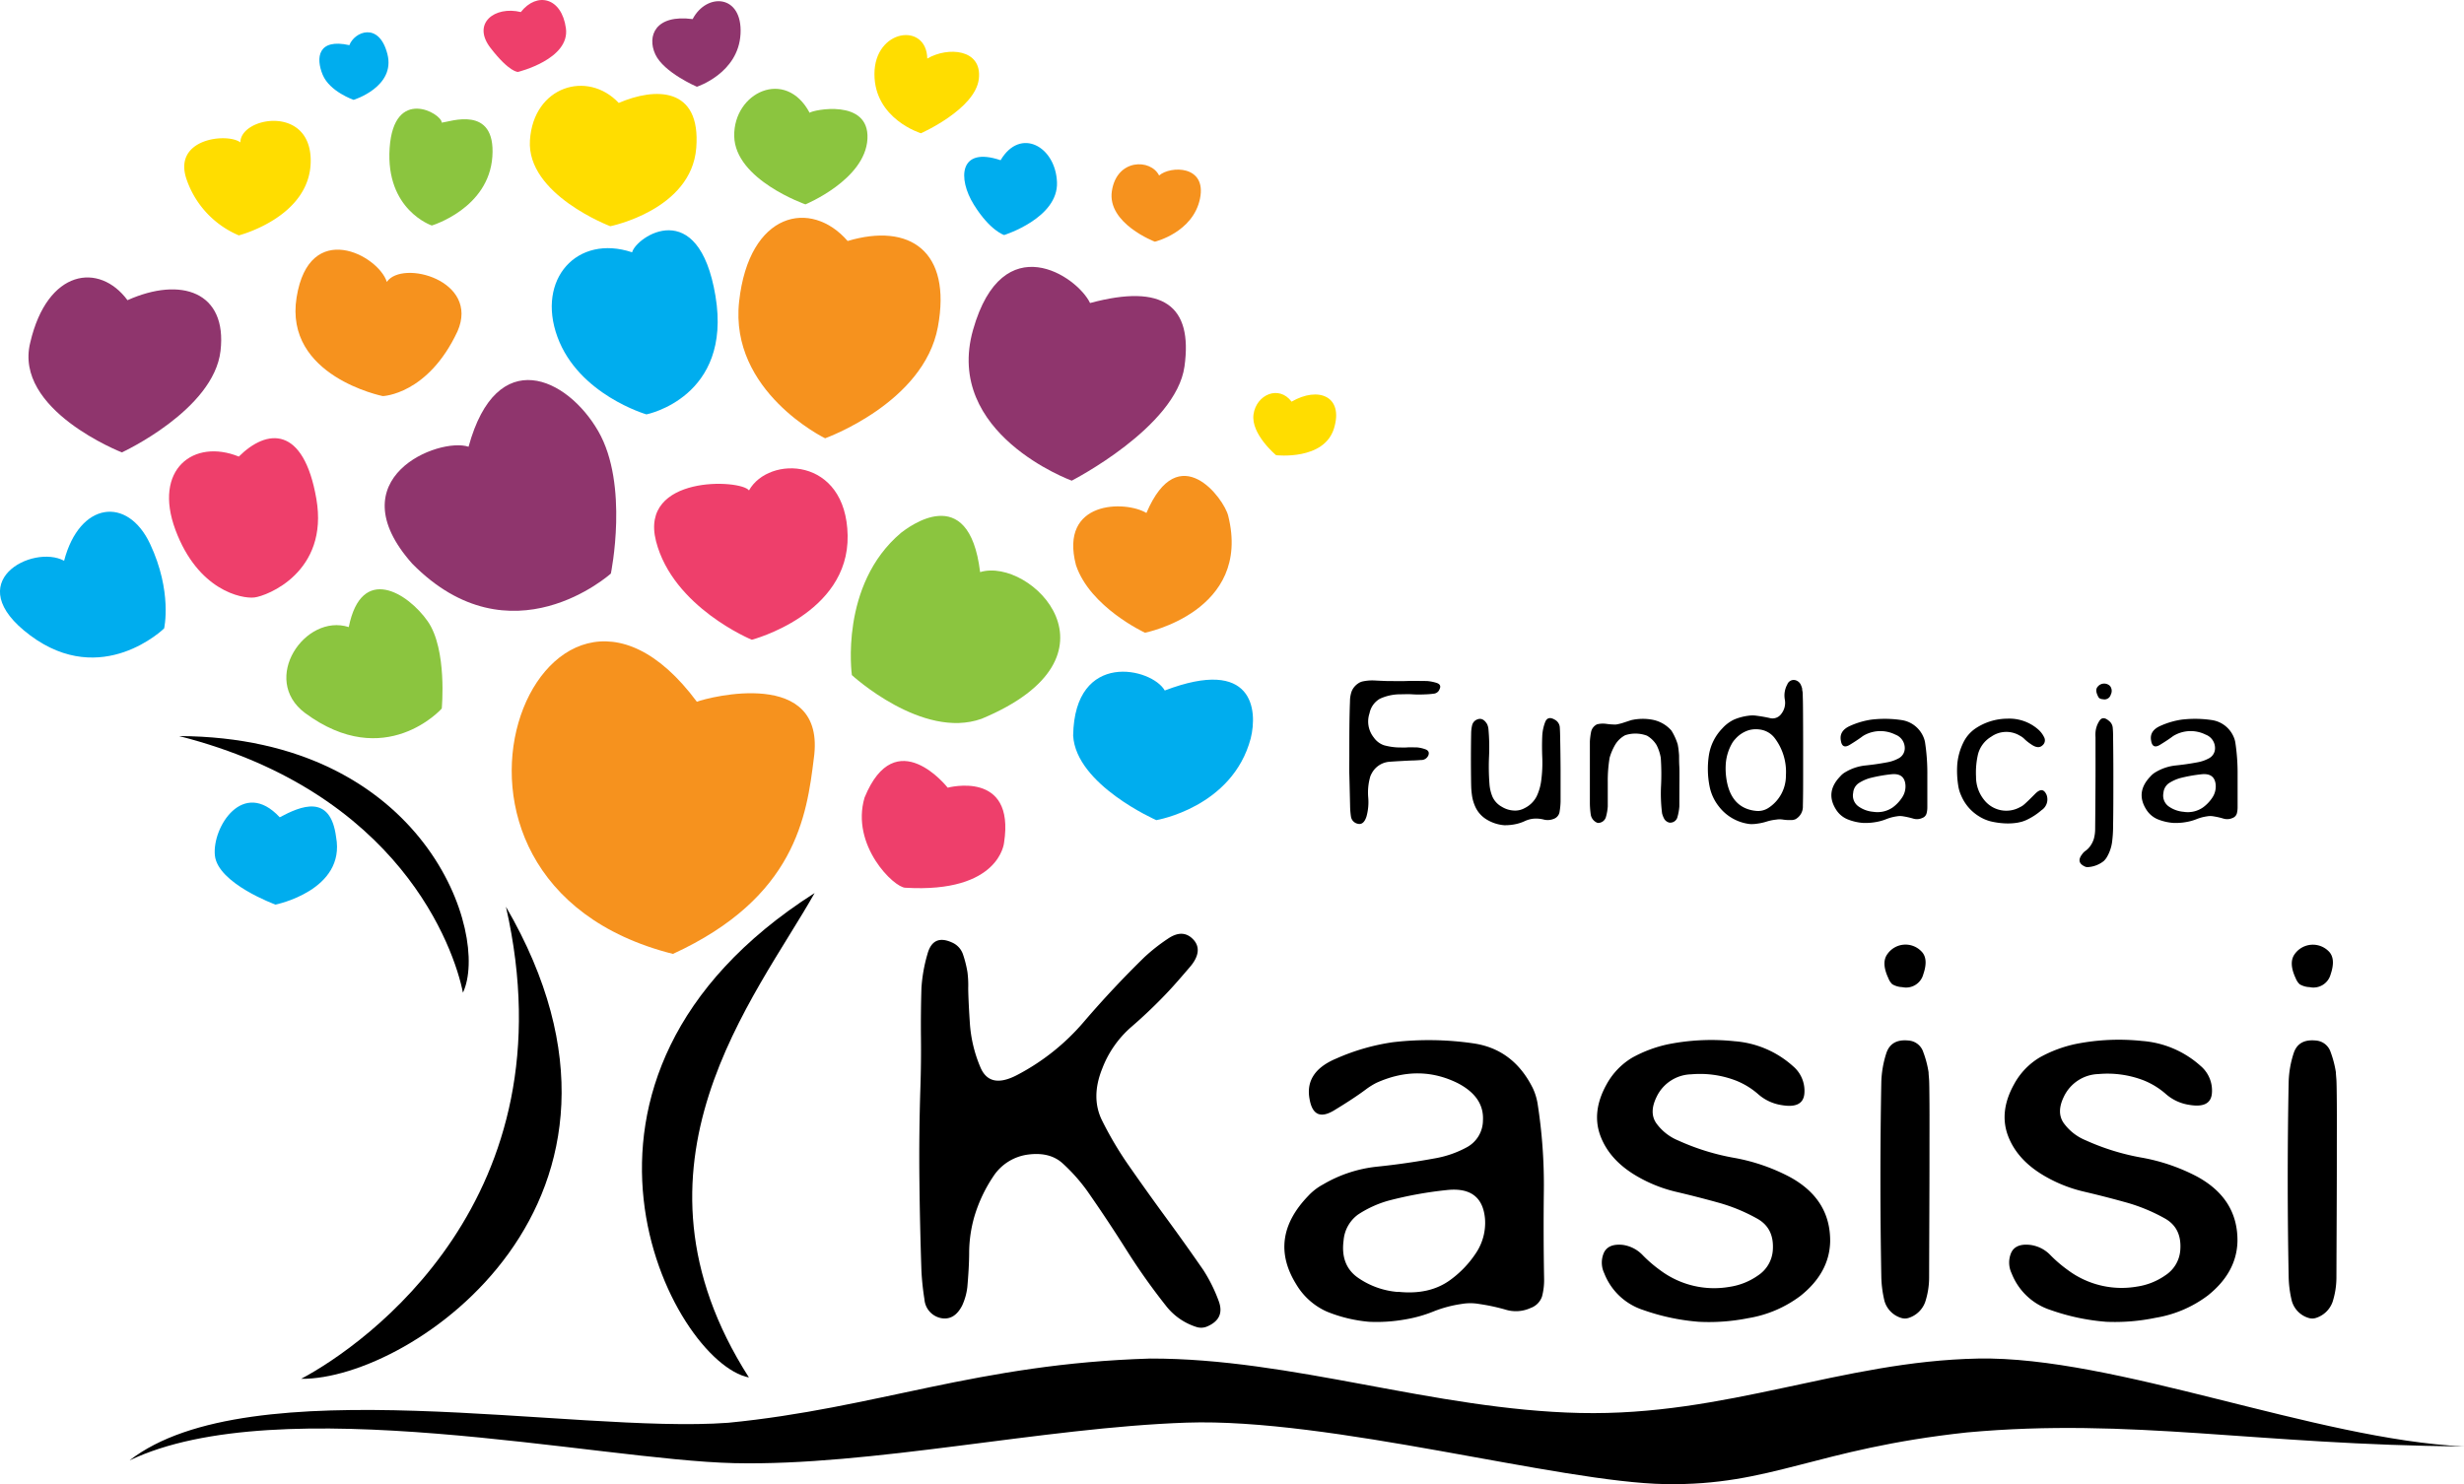
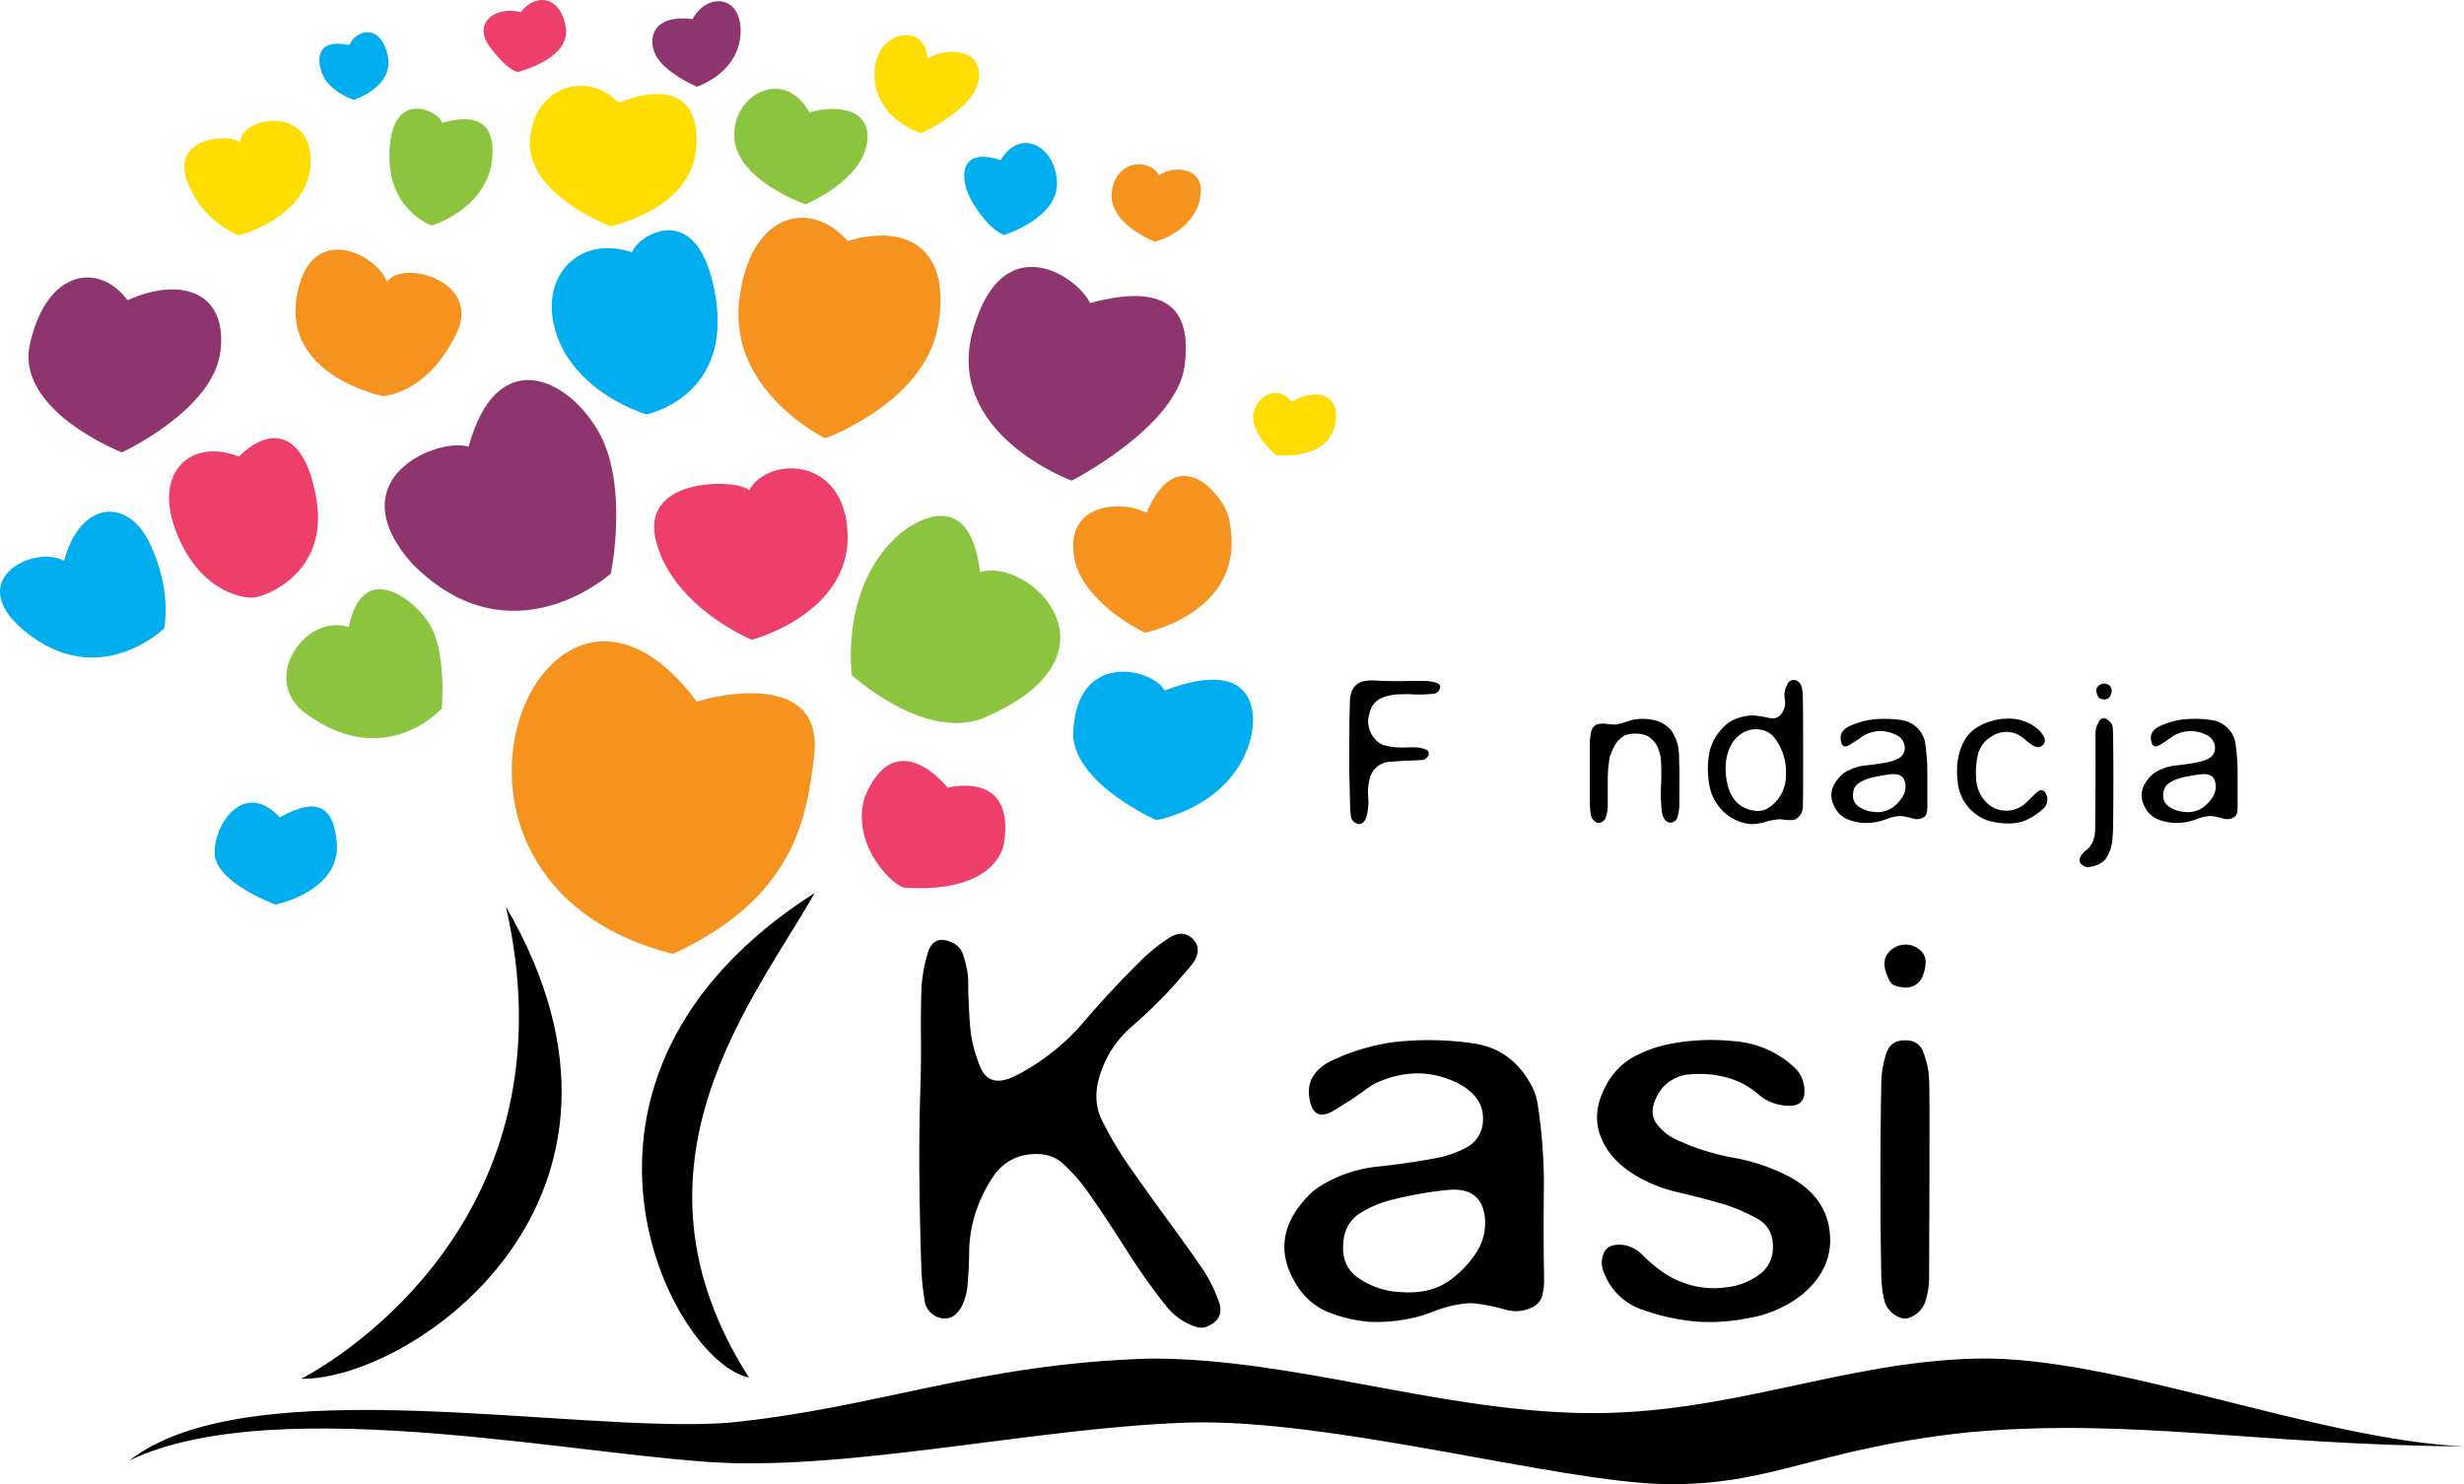
<svg xmlns="http://www.w3.org/2000/svg" viewBox="0 0 553.53 333.5">
  <defs>
    <style>.cls-1,.cls-2,.cls-3,.cls-4,.cls-5,.cls-6,.cls-7{fill-rule:evenodd;}.cls-2{fill:#f6921e;}.cls-3{fill:#ee3f6b;}.cls-4{fill:#00adee;}.cls-5{fill:#8bc53f;}.cls-6{fill:#8f356d;}.cls-7{fill:#fd0;}</style>
  </defs>
  <title>logo-dark</title>
  <g id="Слой_2" data-name="Слой 2">
    <g id="Warstwa_1" data-name="Warstwa 1">
      <path class="cls-1" d="M29.09,328.15c27-21,99.69-5.9,134.49-8.46,33.46-3.27,55.93-13.26,94.79-14.43,31.9-.08,63.68,11.5,96.61,12.23s58.7-11.64,89.39-12.23S520.28,323.45,553.53,325c-46.42-.32-74.71-6.52-111.66-3.14-34.23,3.7-43.84,12-67.75,11.61s-75.35-14.92-107.59-13.81-70.91,9.8-101.62,9.1S62.81,312,29.09,328.15Z" />
      <path d="M305,185.09a1.94,1.94,0,0,1-1.52-1.68,18.72,18.72,0,0,1-.19-2.51c-.09-3.78-.14-6.12-.17-7s0-2.23,0-4c0-4.36,0-8.46.15-12.3a6.78,6.78,0,0,1,.38-2.27,3.88,3.88,0,0,1,1.43-1.75,2.85,2.85,0,0,1,1.1-.48,10.16,10.16,0,0,1,2.64-.2c.89.05,1.79.09,2.68.12,1.51,0,3,.06,4.51,0s3,0,4.53,0a9.69,9.69,0,0,1,2.08.39c.86.25,1.13.73.77,1.45a1.52,1.52,0,0,1-1.27,1c-.59.08-1.17.13-1.73.15-1,.05-2.07.07-3.1,0s-2.06,0-3.09,0A11,11,0,0,0,310,157a4.82,4.82,0,0,0-2.34,3.27,5.75,5.75,0,0,0,.95,5.43,4.61,4.61,0,0,0,2.32,1.76,14.42,14.42,0,0,0,2.95.48c.74,0,1.48.06,2.22,0s1.49,0,2.24,0a7.44,7.44,0,0,1,1.8.4q1.09.36.75,1.35a1.72,1.72,0,0,1-1.67,1.08c-.91.07-1.62.11-2.16.11-1.7.08-3.37.17-5,.29a4.93,4.93,0,0,0-3.93,2.65,3.6,3.6,0,0,0-.41,1.06,12.79,12.79,0,0,0-.35,4.32,12.11,12.11,0,0,1-.4,4.29C306.54,184.8,305.88,185.32,305,185.09Z" />
-       <path d="M337.89,185.42a8.94,8.94,0,0,1-3.88-1.26,6.46,6.46,0,0,1-2.52-2.74,9.42,9.42,0,0,1-.78-2.47,19.37,19.37,0,0,1-.22-2.59c-.07-3.86-.07-7.73,0-11.59a8.23,8.23,0,0,1,.21-1.77,1.86,1.86,0,0,1,1.05-1.3c.91-.42,1.68-.07,2.32,1a3.33,3.33,0,0,1,.3,1.08,45.08,45.08,0,0,1,.14,6.16,50.51,50.51,0,0,0,.09,6.16,9.18,9.18,0,0,0,.71,3,4.91,4.91,0,0,0,2.09,2.19,5.65,5.65,0,0,0,2.51.82,4.42,4.42,0,0,0,2.61-.54,6,6,0,0,0,2.66-2.59,11.57,11.57,0,0,0,1.06-3.68,30,30,0,0,0,.23-5c-.07-1.69-.08-3.39,0-5.07a10.07,10.07,0,0,1,.59-2.83c.37-1.1,1.11-1.33,2.2-.7a2.12,2.12,0,0,1,1.15,1.82c.05.79.07,1.58.08,2.36q.07,3.54.09,7.08c0,2.35,0,4.71,0,7.08a15.3,15.3,0,0,1-.22,2.33,2,2,0,0,1-1.36,1.64,3.57,3.57,0,0,1-2.2.14,7,7,0,0,0-2.25-.2,6,6,0,0,0-2,.54,9.48,9.48,0,0,1-1.9.65A11.51,11.51,0,0,1,337.89,185.42Z" />
      <path d="M358.89,184.9a2.4,2.4,0,0,1-1.52-1.79,19.44,19.44,0,0,1-.21-2.51l0-7q0-3.47,0-7a15.27,15.27,0,0,1,.28-2.18,2.42,2.42,0,0,1,1.34-1.67,5.49,5.49,0,0,1,2.1-.1,15.11,15.11,0,0,0,2.12.15,10.77,10.77,0,0,0,1.72-.42l1.7-.56a11.76,11.76,0,0,1,4.9-.08,7.5,7.5,0,0,1,4.16,2.42,12.92,12.92,0,0,1,1.42,3.13c.11.62.17,1,.19,1.25s.07.61.11,1.22c0,.77,0,1.62.06,2.57s0,3.91,0,8.87a12.13,12.13,0,0,1-.43,2.4,1.66,1.66,0,0,1-1.84,1.23,1.83,1.83,0,0,1-1.1-.79,5.34,5.34,0,0,1-.51-1.29,35.55,35.55,0,0,1-.23-6.21,54,54,0,0,0-.06-6.24,10,10,0,0,0-.95-2.89,6.07,6.07,0,0,0-2.16-2.11,7.41,7.41,0,0,0-4.89-.1,5.82,5.82,0,0,0-2.26,2.16,12.82,12.82,0,0,0-1.23,2.88,31.09,31.09,0,0,0-.42,5.46c0,1.85,0,3.68,0,5.5a11.38,11.38,0,0,1-.42,2.4A1.82,1.82,0,0,1,358.89,184.9Z" />
      <path d="M393.1,185.16a10.27,10.27,0,0,1-7-4,10.54,10.54,0,0,1-2.07-4.58,20.34,20.34,0,0,1-.14-6.83,11.13,11.13,0,0,1,3-6.06,8.46,8.46,0,0,1,2.65-2,12.14,12.14,0,0,1,3.24-.87,6.23,6.23,0,0,1,1.83,0c1,.13,2,.3,3,.53a2.4,2.4,0,0,0,2.53-.92,4,4,0,0,0,.81-3.27,5.15,5.15,0,0,1,.56-3.37,1.55,1.55,0,0,1,1.6-1,1.88,1.88,0,0,1,1.51,1.26,3.43,3.43,0,0,1,.23.68c0,.11,0,.31.07.6s.06,1,.09,1.92.05,4.17.06,9.62V174c0,2.37,0,4.72-.06,7.07a3.24,3.24,0,0,1-1.66,3,2.3,2.3,0,0,1-1,.19,9.53,9.53,0,0,1-1.79-.1,4.61,4.61,0,0,0-1.52,0,10.62,10.62,0,0,0-2.16.44,12,12,0,0,1-2.12.47A7.68,7.68,0,0,1,393.1,185.16Zm1.1-3a4.27,4.27,0,0,0,3-.58,8.62,8.62,0,0,0,4-7.37,12.54,12.54,0,0,0-2.47-8.3,5,5,0,0,0-3.46-2,6,6,0,0,0-2.44.17,6.69,6.69,0,0,0-3.07,2.05,4.69,4.69,0,0,0-.72,1,10.81,10.81,0,0,0-1.35,4.52,15.56,15.56,0,0,0,.4,4.67Q389.39,181.52,394.2,182.17Z" />
      <path d="M418.44,184.9a11.59,11.59,0,0,1-3.5-.85,5.56,5.56,0,0,1-2.55-2.26q-2.37-3.84,1-7.33a4.31,4.31,0,0,1,1.23-1,10.91,10.91,0,0,1,4.49-1.47c1.56-.16,3.17-.39,4.81-.7a8.49,8.49,0,0,0,2.66-.93,2.56,2.56,0,0,0,1.32-2.2,3.23,3.23,0,0,0-2.1-3.09,7.53,7.53,0,0,0-6.75,0,4.91,4.91,0,0,0-.86.54c-.64.47-1.51,1.05-2.64,1.74s-1.8.38-2-.9c-.31-1.53.43-2.66,2.2-3.41a17.94,17.94,0,0,1,4.69-1.35,25.39,25.39,0,0,1,6.69.1,6.32,6.32,0,0,1,4.93,3.73,5.34,5.34,0,0,1,.39,1.25,45.47,45.47,0,0,1,.52,7.28c0,2.44,0,4.87,0,7.3a5.05,5.05,0,0,1-.18,1.44,1.49,1.49,0,0,1-.95,1,2.85,2.85,0,0,1-2.09.13,17.32,17.32,0,0,0-2.17-.49,4.14,4.14,0,0,0-1.49,0,10,10,0,0,0-2.33.62,11.12,11.12,0,0,1-2.3.65A13.2,13.2,0,0,1,418.44,184.9Zm2.41-2.49a6,6,0,0,0,4.36-1,8.56,8.56,0,0,0,2.1-2.23,4.46,4.46,0,0,0,.74-2.83c-.16-1.82-1.23-2.6-3.24-2.37a33.44,33.44,0,0,0-4.81.87,9.29,9.29,0,0,0-2.49,1.15,2.9,2.9,0,0,0-1.2,2.16,3,3,0,0,0,1.14,3A6.71,6.71,0,0,0,420.85,182.41Z" />
      <path d="M450.26,185a17.53,17.53,0,0,1-3-.43,9.23,9.23,0,0,1-2.67-1.14,10.05,10.05,0,0,1-4-4.63,8.23,8.23,0,0,1-.62-1.93,21.18,21.18,0,0,1-.28-5.06,13.63,13.63,0,0,1,1.35-4.92,8.07,8.07,0,0,1,2.7-3.18,13,13,0,0,1,7.21-2.23,9.83,9.83,0,0,1,7,2.49,5.58,5.58,0,0,1,1.26,1.69,1.45,1.45,0,0,1-.37,1.81c-.63.61-1.49.53-2.57-.24a10.1,10.1,0,0,1-1.47-1.16,3.81,3.81,0,0,0-1-.74,5.87,5.87,0,0,0-6.46.19,6.51,6.51,0,0,0-3,4,18.32,18.32,0,0,0-.43,5,8.19,8.19,0,0,0,1.83,5.23,6.32,6.32,0,0,0,8.05,1.61,3.84,3.84,0,0,0,.89-.57q.71-.6,2.49-2.4c1.17-1.19,2-1.12,2.59.22a2.9,2.9,0,0,1-1.15,3.44,14.28,14.28,0,0,1-3.5,2.25,8.8,8.8,0,0,1-1,.36l-.81.18A13.47,13.47,0,0,1,450.26,185Z" />
      <path d="M468.94,194.84a1.38,1.38,0,0,1-.69-.19c-1.25-.61-1.43-1.51-.51-2.7a3,3,0,0,1,.77-.78,4.23,4.23,0,0,0,.82-.76,5.51,5.51,0,0,0,1.05-1.95,8.38,8.38,0,0,0,.29-2.2c.05-5.07.07-9,.08-11.76s0-4.83,0-6.19,0-2.25,0-2.65a8.11,8.11,0,0,1,0-1.13,5.39,5.39,0,0,1,.86-2.53c.51-.82,1.24-.83,2.19,0a2.17,2.17,0,0,1,.82,1.51c.05.58.08,1.18.08,1.82q.07,5.1.06,10.2c0,3.41,0,6.79-.06,10.16a27.3,27.3,0,0,1-.24,3.6,9.07,9.07,0,0,1-1.2,3.37,4.2,4.2,0,0,1-.67.82A6.32,6.32,0,0,1,468.94,194.84Zm3.51-37.72a1.82,1.82,0,0,1-.84-.24,1.35,1.35,0,0,1-.33-.5c-.43-.86-.47-1.54-.1-2a1.86,1.86,0,0,1,2.83-.24,1.78,1.78,0,0,1,.17,1.93A1.46,1.46,0,0,1,472.45,157.12Z" />
      <path d="M488.15,184.9a11.73,11.73,0,0,1-3.52-.85,5.59,5.59,0,0,1-2.54-2.26q-2.37-3.84,1-7.33a4.6,4.6,0,0,1,1.23-1,11,11,0,0,1,4.49-1.47c1.56-.16,3.17-.39,4.81-.7a8.49,8.49,0,0,0,2.66-.93,2.54,2.54,0,0,0,1.32-2.2,3.23,3.23,0,0,0-2.1-3.09,7.5,7.5,0,0,0-6.74,0,5,5,0,0,0-.87.54c-.63.47-1.52,1.05-2.64,1.74s-1.8.38-2-.9c-.31-1.53.43-2.66,2.21-3.41a17.84,17.84,0,0,1,4.69-1.35,25.32,25.32,0,0,1,6.68.1,6.32,6.32,0,0,1,4.93,3.73,5.34,5.34,0,0,1,.39,1.25,45.47,45.47,0,0,1,.52,7.28c0,2.44,0,4.87,0,7.3a5.47,5.47,0,0,1-.17,1.44,1.54,1.54,0,0,1-.95,1,2.9,2.9,0,0,1-2.11.13,16.41,16.41,0,0,0-2.16-.49,4.14,4.14,0,0,0-1.49,0,10,10,0,0,0-2.32.62,11.38,11.38,0,0,1-2.31.65A13.15,13.15,0,0,1,488.15,184.9Zm2.4-2.49a5.94,5.94,0,0,0,4.36-1,8.6,8.6,0,0,0,2.11-2.23,4.52,4.52,0,0,0,.73-2.83c-.16-1.82-1.23-2.6-3.24-2.37a33.44,33.44,0,0,0-4.81.87,9.44,9.44,0,0,0-2.49,1.15,2.94,2.94,0,0,0-1.2,2.16,3,3,0,0,0,1.13,3A6.74,6.74,0,0,0,490.55,182.41Z" />
      <path d="M268.89,298.2a14,14,0,0,1-7-4.85,143.63,143.63,0,0,1-9-12.74q-4.2-6.64-8.64-13a39.87,39.87,0,0,0-5.6-6.27q-2.83-2.52-7.58-1.93a11,11,0,0,0-7.94,4.94,33.12,33.12,0,0,0-4.24,9,30,30,0,0,0-1.17,7.85c0,2.65-.18,5.33-.41,8a13.66,13.66,0,0,1-1.17,4.16q-1.75,3.39-4.75,2.81a4.66,4.66,0,0,1-3.72-4.25,59.78,59.78,0,0,1-.67-6.29q-.35-10.31-.46-20.67t.23-20.73q.18-5.55.12-11.12t.11-11.13a35.12,35.12,0,0,1,1.35-7.61q1.23-4.5,5.44-2.63a4.47,4.47,0,0,1,2.55,2.72,25.31,25.31,0,0,1,1,4,23.36,23.36,0,0,1,.17,3.54c0,1,.08,3.51.35,7.64a30.42,30.42,0,0,0,2.38,10.16q2.07,4.95,8.17,1.79a50.21,50.21,0,0,0,15.13-12.06q6.54-7.62,13.56-14.47a41.57,41.57,0,0,1,5.24-4.12c2.25-1.54,4.15-1.5,5.71.14s1.33,3.77-.7,6.15-3.61,4.18-4.74,5.39q-4,4.27-8.47,8.13a23.47,23.47,0,0,0-6.53,9.37q-2.62,6.51,0,11.72a79.66,79.66,0,0,0,6.26,10.47q4.05,5.81,8.23,11.51t8.23,11.56a35.26,35.26,0,0,1,3.42,6.88q1.56,4.08-2.66,5.83A3.43,3.43,0,0,1,268.89,298.2Z" />
      <path d="M307.58,297a32.6,32.6,0,0,1-9.51-2.29,15.16,15.16,0,0,1-6.88-6.14q-6.44-10.38,2.7-19.86a12.76,12.76,0,0,1,3.33-2.57,30,30,0,0,1,12.15-4q6.36-.65,13-1.87a23.29,23.29,0,0,0,7.21-2.52,6.9,6.9,0,0,0,3.56-6q.3-5.28-5.68-8.38-8.78-4.34-18.26-.06a16.17,16.17,0,0,0-2.35,1.47c-1.72,1.29-4.09,2.86-7.14,4.71s-4.88,1-5.5-2.43q-1.23-6.21,6-9.22a48.28,48.28,0,0,1,12.7-3.66,69.41,69.41,0,0,1,18.1.26q9,1.32,13.35,10.1a13.42,13.42,0,0,1,1.05,3.4,118,118,0,0,1,1.41,19.7q-.12,9.91.06,19.76a14.46,14.46,0,0,1-.47,3.92,4.18,4.18,0,0,1-2.57,2.58,7.93,7.93,0,0,1-5.69.35A44,44,0,0,0,332.3,293a11.42,11.42,0,0,0-4,0,27.45,27.45,0,0,0-6.3,1.69,29.9,29.9,0,0,1-6.23,1.76A36.63,36.63,0,0,1,307.58,297Zm6.51-6.74q7.14.76,11.83-2.75a23.26,23.26,0,0,0,5.68-6,12.2,12.2,0,0,0,2-7.67c-.44-4.92-3.35-7.06-8.76-6.42a86.75,86.75,0,0,0-13,2.38,24.52,24.52,0,0,0-6.76,3.1,8,8,0,0,0-3.25,5.86q-.71,5.44,3.07,8.22A18.15,18.15,0,0,0,314.09,290.3Z" />
      <path d="M381.65,297a49,49,0,0,1-12.56-2.67,14,14,0,0,1-8.7-8.23,5.53,5.53,0,0,1-.08-4.62q1-2.1,4.25-1.76A7.63,7.63,0,0,1,369,282a29.48,29.48,0,0,0,3.94,3.4,20.21,20.21,0,0,0,15.58,3.75,14.85,14.85,0,0,0,6.44-2.58,7.38,7.38,0,0,0,3.29-5.56c.26-3.32-.87-5.69-3.41-7.14a39.41,39.41,0,0,0-8.37-3.52q-4.74-1.33-9.75-2.51a32,32,0,0,1-9.22-3.69q-6-3.57-8-9c-1.31-3.58-.85-7.4,1.37-11.42a15.86,15.86,0,0,1,5.77-6.06,29,29,0,0,1,8.29-3.07,49.59,49.59,0,0,1,14.75-.64,22.09,22.09,0,0,1,13.12,5.61,7.23,7.23,0,0,1,2.55,6.1c-.18,2.34-1.91,3.21-5.18,2.63a10.24,10.24,0,0,1-5.22-2.46,17.18,17.18,0,0,0-5-3.05,22.49,22.49,0,0,0-10-1.4,8.87,8.87,0,0,0-7.81,5.09c-1.13,2.31-1.17,4.26-.09,5.86a11.41,11.41,0,0,0,4.95,3.92,52.46,52.46,0,0,0,12.56,3.9A43,43,0,0,1,402,264.42q9.25,5,9.14,14.58-.18,7-6.68,12.18a26.63,26.63,0,0,1-11.71,5A45,45,0,0,1,381.65,297Z" />
      <path d="M427.2,296.16a5.6,5.6,0,0,1-3.84-3.78,25,25,0,0,1-.73-5.65q-.4-21.78,0-43.57a23.07,23.07,0,0,1,1.11-6.46c.71-2.21,2.37-3.17,5-2.9a3.75,3.75,0,0,1,3.31,2.58,22.6,22.6,0,0,1,1.2,4.56c0,.47.08,1.06.12,1.76s.06,2.5.08,5.38,0,7.36,0,13.38-.05,14.6-.08,25.68a17.82,17.82,0,0,1-.88,5.41,5.82,5.82,0,0,1-3.63,3.55A2.74,2.74,0,0,1,427.2,296.16Zm.12-74.36a4.68,4.68,0,0,1-2.23-.65,3.65,3.65,0,0,1-.87-1.34q-1.65-3.51-.21-5.45a4.95,4.95,0,0,1,7.58-.64q1.71,1.64.47,5.21A4,4,0,0,1,427.32,221.8Z" />
-       <path d="M473.16,297a49,49,0,0,1-12.57-2.67,14,14,0,0,1-8.69-8.23,5.57,5.57,0,0,1-.09-4.62c.64-1.4,2.07-2,4.24-1.76a7.6,7.6,0,0,1,4.49,2.22,29.56,29.56,0,0,0,3.95,3.4,20.21,20.21,0,0,0,15.58,3.75,14.9,14.9,0,0,0,6.44-2.58,7.37,7.37,0,0,0,3.28-5.56c.27-3.32-.86-5.69-3.4-7.14a39.63,39.63,0,0,0-8.37-3.52c-3.17-.89-6.41-1.73-9.75-2.51a31.92,31.92,0,0,1-9.22-3.69q-6-3.57-8-9c-1.3-3.58-.85-7.4,1.38-11.42a15.71,15.71,0,0,1,5.77-6.06,28.79,28.79,0,0,1,8.28-3.07,49.66,49.66,0,0,1,14.76-.64,22.09,22.09,0,0,1,13.12,5.61,7.23,7.23,0,0,1,2.54,6.1c-.17,2.34-1.89,3.21-5.18,2.63a10.21,10.21,0,0,1-5.21-2.46,17.27,17.27,0,0,0-5-3.05,22.58,22.58,0,0,0-10.05-1.4,8.9,8.9,0,0,0-7.82,5.09q-1.69,3.47-.08,5.86a11.38,11.38,0,0,0,4.94,3.92,52.74,52.74,0,0,0,12.56,3.9,42.92,42.92,0,0,1,12.45,4.24q9.24,5,9.13,14.58-.17,7-6.67,12.18a26.67,26.67,0,0,1-11.72,5A45,45,0,0,1,473.16,297Z" />
-       <path d="M518.71,296.16a5.56,5.56,0,0,1-3.84-3.78,24.44,24.44,0,0,1-.73-5.65q-.42-21.78,0-43.57a22.71,22.71,0,0,1,1.11-6.46c.7-2.21,2.36-3.17,5-2.9a3.76,3.76,0,0,1,3.31,2.58,23.24,23.24,0,0,1,1.19,4.56c0,.47.08,1.06.12,1.76s.07,2.5.09,5.38,0,7.36,0,13.38-.05,14.6-.09,25.68a18.14,18.14,0,0,1-.87,5.41,5.82,5.82,0,0,1-3.63,3.55A2.74,2.74,0,0,1,518.71,296.16Zm.12-74.36a4.68,4.68,0,0,1-2.23-.65,3.78,3.78,0,0,1-.88-1.34c-1.1-2.34-1.16-4.16-.21-5.45a5,5,0,0,1,7.59-.64c1.13,1.09,1.28,2.83.47,5.21A4,4,0,0,1,518.83,221.8Z" />
      <path d="M183,200.66c-65.5,41.81-32,105.46-14.76,108.85C137.8,261.84,169.78,224.18,183,200.66Z" />
      <path d="M113.66,203.74c14.91,65.49-31.52,98.38-46,106.07C92.44,310.12,151.94,269.53,113.66,203.74Z" />
-       <path d="M40.23,165.39C89.86,178,102,213,104,223.05,110.11,210,95.61,165.63,40.23,165.39Z" />
+       <path d="M40.23,165.39Z" />
      <path class="cls-2" d="M156.55,157.68c2.53-1,29.13-7.91,26.28,12.66-1.59,13-4.12,31.35-31.66,44C86,197.88,122,111.14,156.55,157.68Z" />
      <path class="cls-3" d="M203.4,199.47c-2.53,0-12.34-9.5-9.18-20.26,7-17.1,18.68-2.22,18.68-2.22s15.2-4.11,12.66,12.35C225.56,189.34,224.61,200.73,203.4,199.47Z" />
      <path class="cls-4" d="M261.66,155.15c-2.86-5.07-20.27-9.18-20.58,10.13.63,11.08,18.68,19,18.68,19s17.09-2.85,21.21-18.36C282.55,159.58,281.6,147.55,261.66,155.15Z" />
      <path class="cls-5" d="M220.18,128.55c-2.53-20.89-16.46-9.81-17.73-8.86-13.93,11.71-11.08,32-11.08,32s15.83,14.57,29.13,9.82C254.06,147.55,231.58,125.07,220.18,128.55Z" />
      <path class="cls-2" d="M257.54,115.26c-4.75-2.85-19.63-2.85-15.83,11.71,3.17,9.5,15.51,15.2,15.51,15.2s24.06-4.75,18.69-26.28C275,112.09,264.82,98.16,257.54,115.26Z" />
      <path class="cls-4" d="M62.84,183.64c4.74-2.53,11.39-5.38,12.66,4.43,2.21,12-13.61,15.19-13.61,15.19s-13-4.74-13.62-11.07S54.61,174.78,62.84,183.64Z" />
      <path class="cls-6" d="M244.88,68.09c-2.85-6-19.63-17.42-26.28,6S240.76,108,240.76,108s23.43-12,25.33-25.65S261.34,63.65,244.88,68.09Z" />
      <path class="cls-2" d="M190.42,54.15c-8.23-9.49-22.16-6.64-24.38,13.62s19.32,30.71,19.32,30.71,22.16-7.92,25.33-25S204.35,50,190.42,54.15Z" />
      <path class="cls-3" d="M168.26,110.19c-1.9-2.53-24.69-3.48-20.89,11.4s21.52,22.16,21.52,22.16,21.85-5.7,21.53-23.43S172.69,102.28,168.26,110.19Z" />
      <path class="cls-6" d="M105.26,100.38c-6.65-2.22-29.76,7-12.66,26.27,22.16,22.48,44.63,2.22,44.63,2.22s4.12-19.94-2.84-32S111.59,77.26,105.26,100.38Z" />
      <path class="cls-5" d="M78.35,140.9c-9.82-3.16-19.95,11.72-9.82,19.31,18,13.3,30.71-1,30.71-1s1.27-13.29-3.16-19.62S81.2,126.65,78.35,140.9Z" />
      <path class="cls-4" d="M14.4,126c-7-3.8-23.75,4.75-7.6,16.78s30.07-1.58,30.07-1.58,1.9-8.23-3.16-19S17.88,112.73,14.4,126Z" />
      <path class="cls-3" d="M53.65,102.59c-10.13-4.11-19.31,2.85-14.24,16.47s14.88,15.51,17.72,15.19,16.79-5.7,13.94-22.16S60,96.26,53.65,102.59Z" />
      <path class="cls-6" d="M28.64,67.45c-6.33-8.55-18-7-21.84,9.5-3.8,15.2,20.58,24.7,20.58,24.7S48,92.15,49.54,78.85,40.67,62.07,28.64,67.45Z" />
      <path class="cls-2" d="M86.9,63.34c-1.9-6-17.42-14.25-20.27,3.48S86,89,86,89s10.13-.32,16.78-14.56C107.79,63,90.38,58.27,86.9,63.34Z" />
      <path class="cls-4" d="M142,56.69c-12.34-4.12-21.52,6-16.78,19s20,17.42,20,17.42,19.31-3.8,15.51-26.6S142.93,53.2,142,56.69Z" />
      <path class="cls-7" d="M290.15,90.25c-2.85-3.8-7.92-1.59-8.55,2.85s5.07,9.18,5.07,9.18,10.76,1.26,13-6S296.16,86.76,290.15,90.25Z" />
      <path class="cls-7" d="M54,32c-2.85-2.21-15.51-.95-12,8.55A21.08,21.08,0,0,0,53.65,52.89S69.8,48.77,69.8,36.11,54,26.29,54,32Z" />
      <path class="cls-5" d="M99.24,27.56c0-2.06-10.76-8.23-11.71,5.7S97,50.67,97,50.67s12.82-3.8,13.61-15.51S101,27.4,99.24,27.56Z" />
      <path class="cls-4" d="M72.49,16.8c-1.58-3.8-1.11-8.24,6-6.65,1.1-3,6.65-5.38,8.54,2s-7.59,10.29-7.59,10.29S74.07,20.6,72.49,16.8Z" />
      <path class="cls-3" d="M117,2.71c-5.85-1.43-11.08,2.53-6.8,8.07s6.17,5.38,6.17,5.38,11.71-2.85,10.76-9.81S120.61-1.88,117,2.71Z" />
      <path class="cls-6" d="M155.6,4.29c-8.39-1.11-10.29,3.8-8.39,7.91s9.34,7.29,9.34,7.29,9.34-3,9.81-11.88S158.76-1.73,155.6,4.29Z" />
      <path class="cls-7" d="M139,23.13c-7-7.44-19.16-3.8-19.95,8.39s18.05,19.31,18.05,19.31,18.2-3.64,19.31-17.57S147.05,19.65,139,23.13Z" />
      <path class="cls-5" d="M181.88,25.34c-5.39-10.13-17.1-4.59-16.94,5.23s16,15.35,16,15.35,13.45-5.54,13.93-14.72S182.51,24.71,181.88,25.34Z" />
      <path class="cls-7" d="M208.31,13.16c-.16-8.24-11.87-6.65-11.87,3.48s10.45,13.3,10.45,13.3,12.19-5.39,13-12.19S212.9,10.46,208.31,13.16Z" />
      <path class="cls-4" d="M224.78,36c-9.35-3.17-9.66,4.12-6,10s6.8,6.81,6.8,6.81,12.19-3.8,11.87-11.87S229.2,28.51,224.78,36Z" />
      <path class="cls-2" d="M260.39,39.43c-1.9-3.8-9.5-3.8-10.61,3.49s9.66,11.39,9.66,11.39,8.55-2.06,10.13-9.65S262.92,37.22,260.39,39.43Z" />
    </g>
  </g>
</svg>